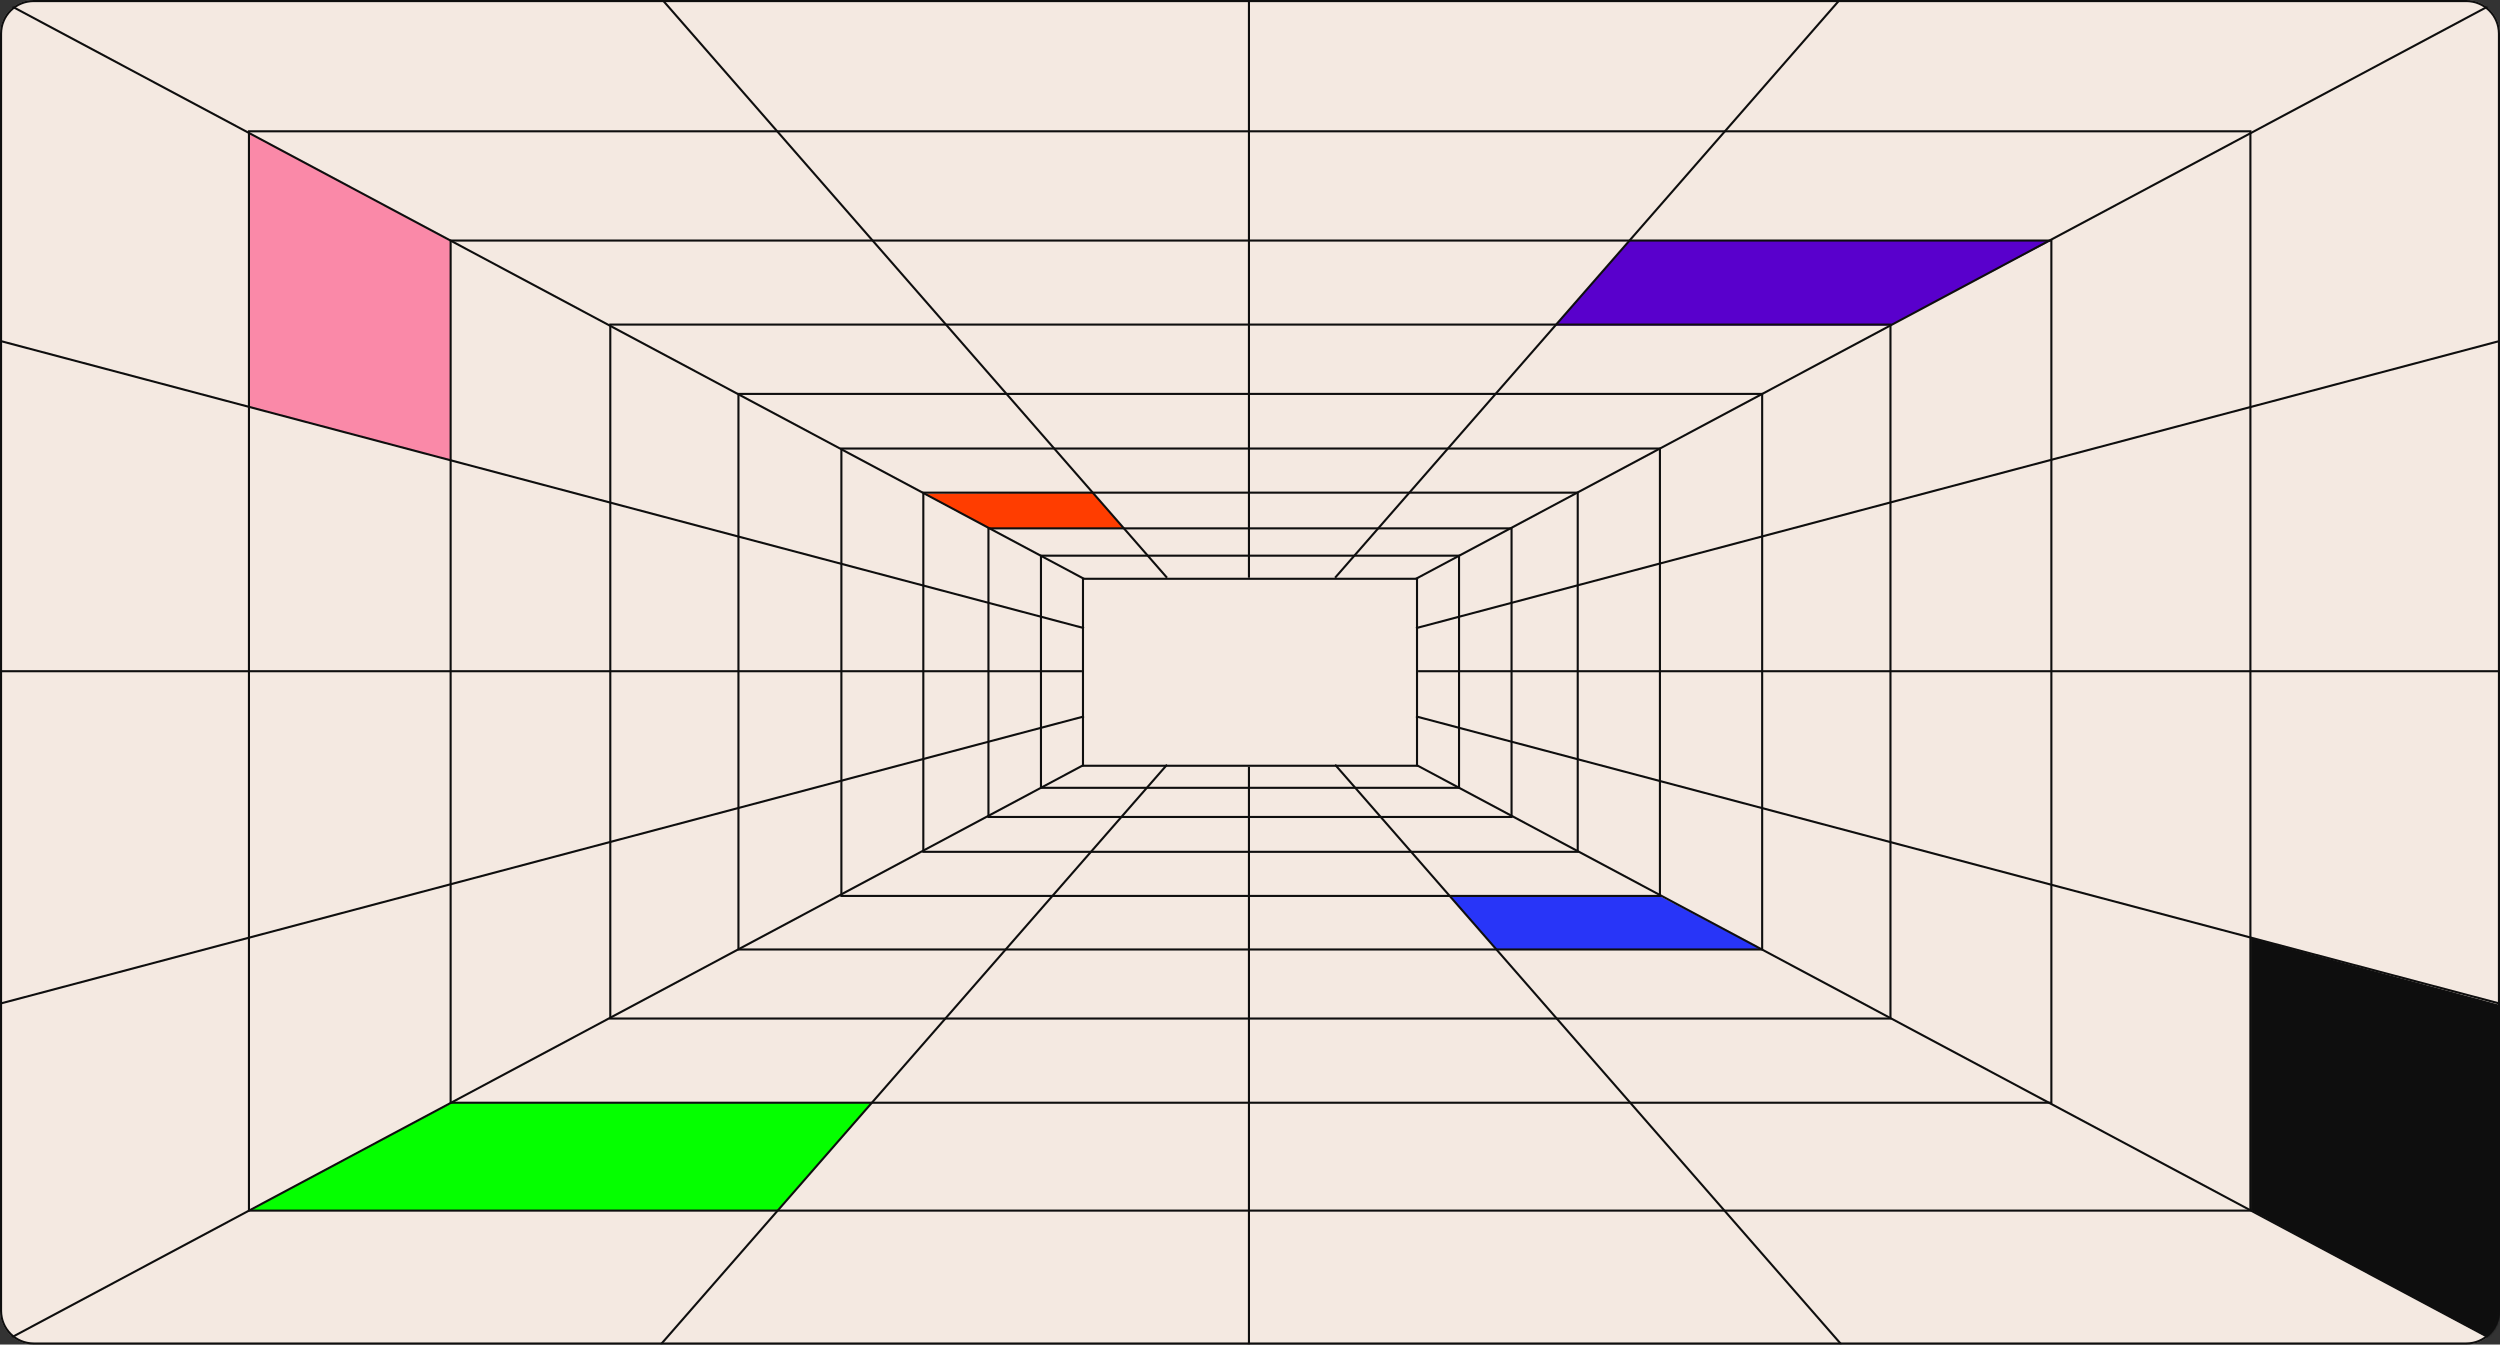
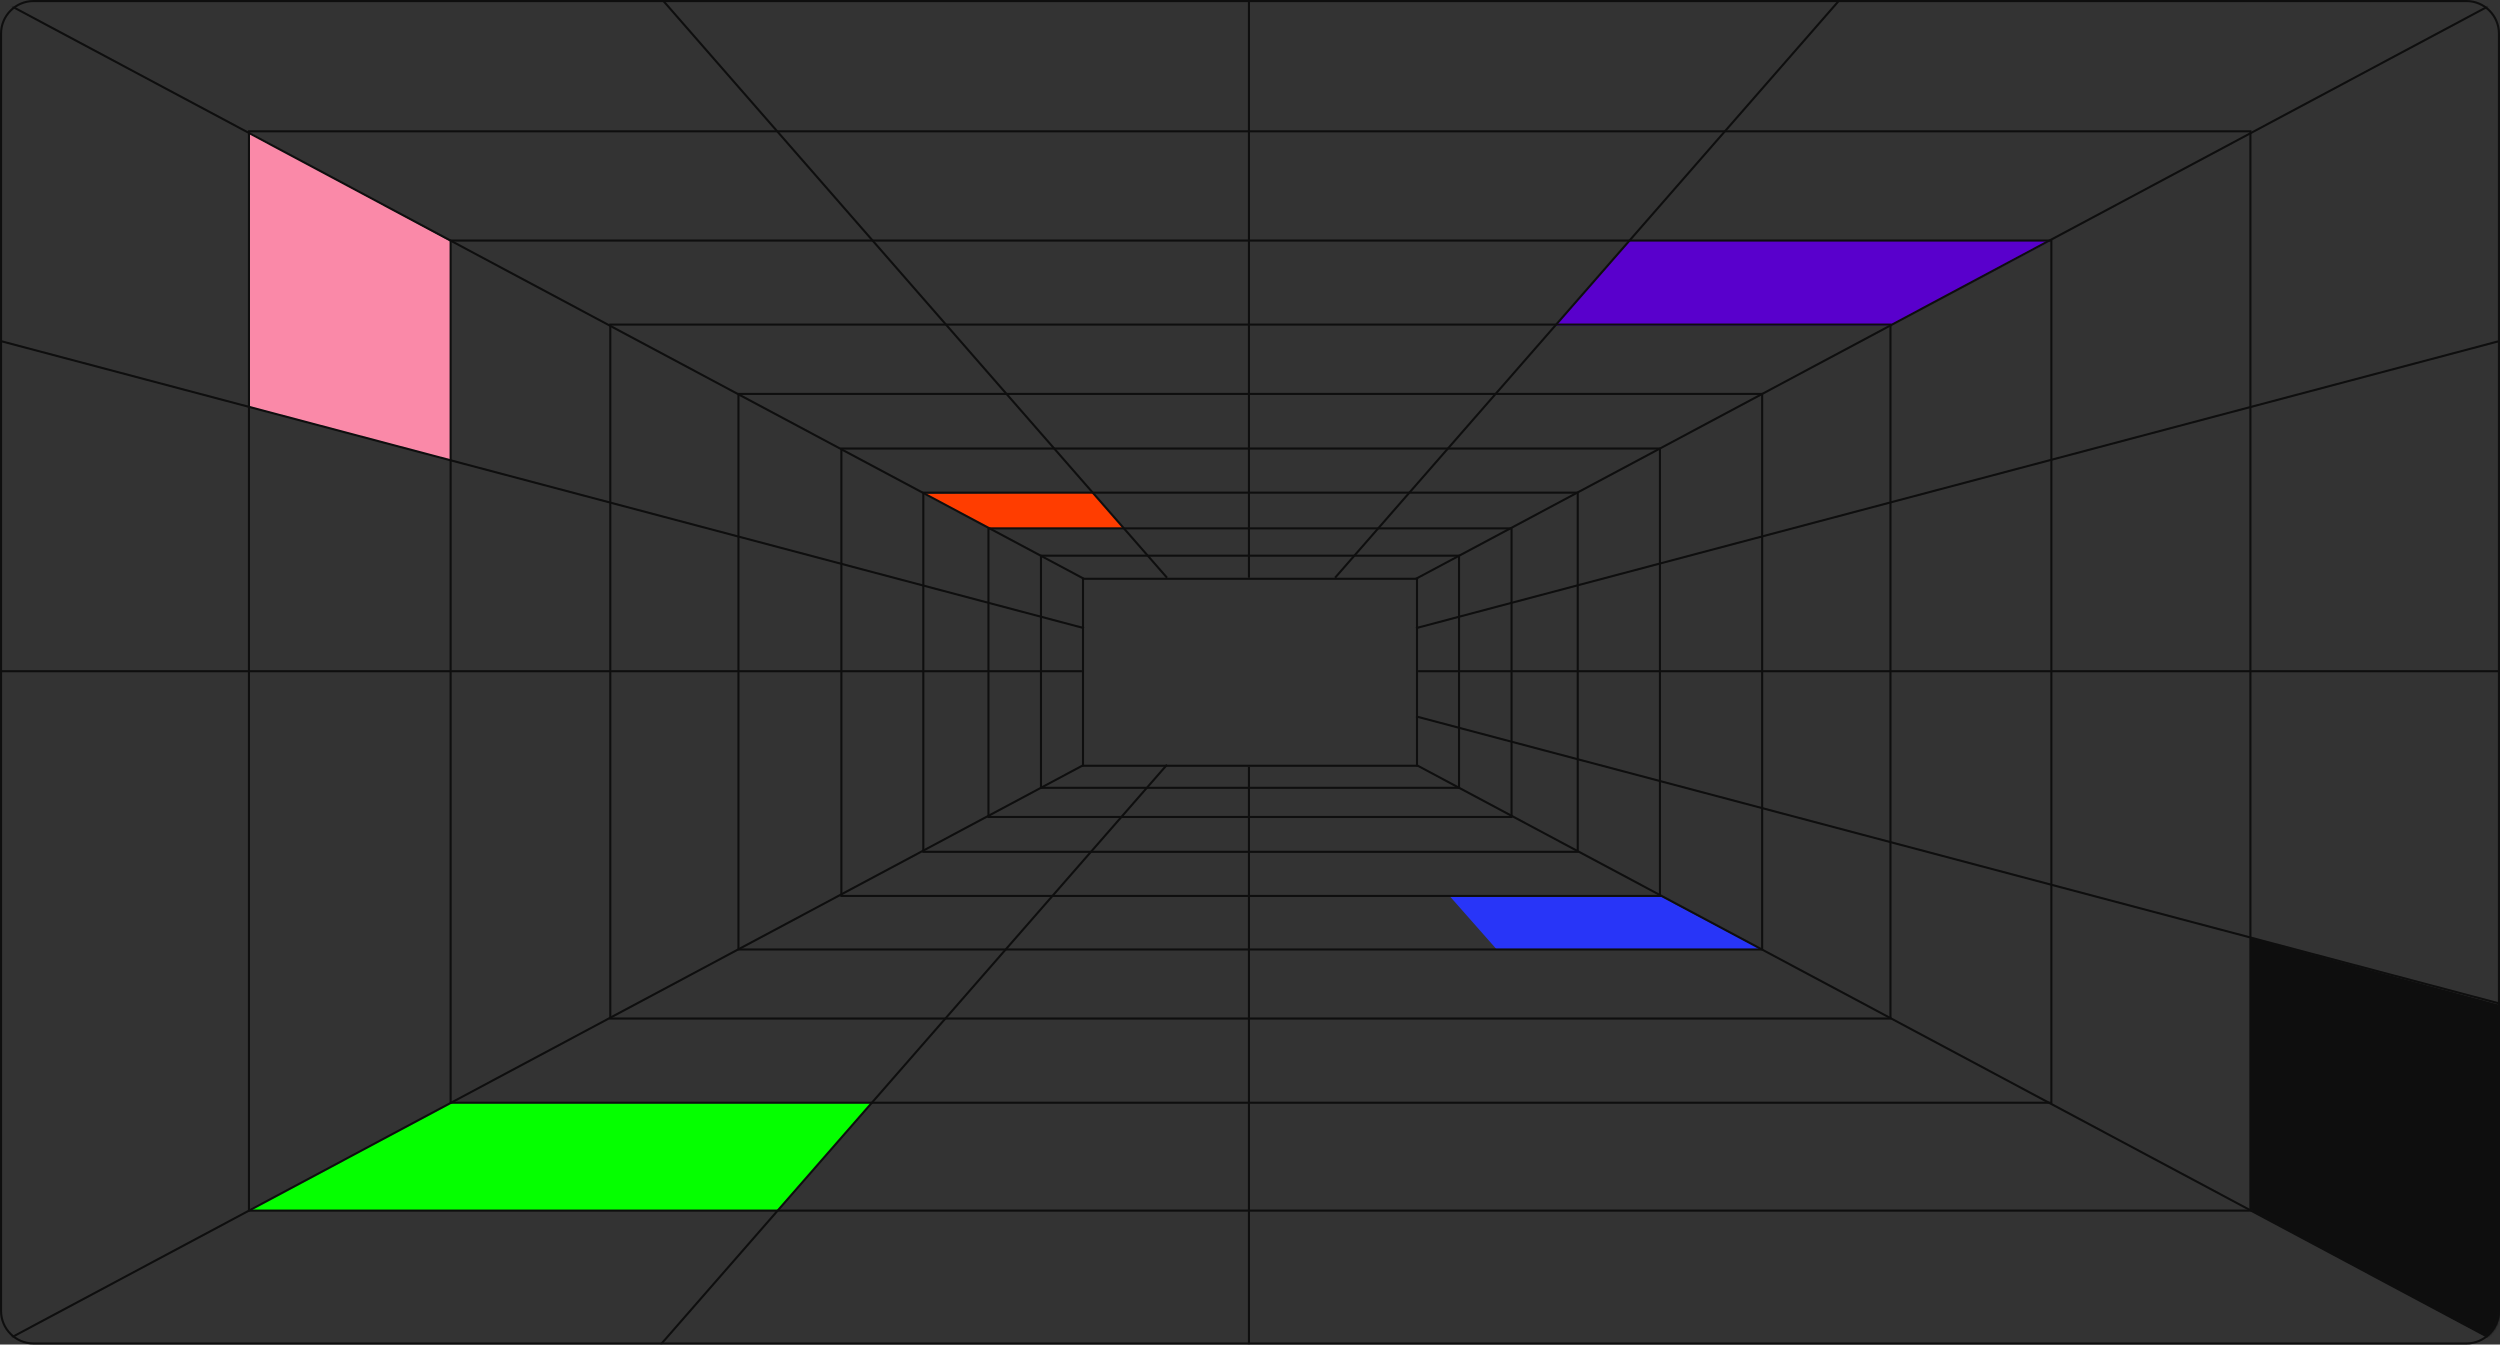
<svg xmlns="http://www.w3.org/2000/svg" width="1190" height="640" viewBox="0 0 1190 640" fill="none">
  <rect x="0" y="0" width="1190" height="640" fill="#333333" stroke="none" />
  <g clip-path="url(#clip0_1160_218)">
    <mask id="mask0_1160_218" style="mask-type:luminance" maskUnits="userSpaceOnUse" x="0" y="0" width="1190" height="640">
      <path d="M1174 0H16C7.163 0 0 7.163 0 16V624C0 632.837 7.163 640 16 640H1174C1182.84 640 1190 632.837 1190 624V16C1190 7.163 1182.84 0 1174 0Z" fill="white" />
    </mask>
    <g mask="url(#mask0_1160_218)">
-       <path d="M1174 0H16C7.163 0 0 7.163 0 16V624C0 632.837 7.163 640 16 640H1174C1182.84 640 1190 632.837 1190 624V16C1190 7.163 1182.84 0 1174 0Z" fill="#F4E9E1" />
      <path d="M118.5 193.5V63L214.5 115V219L118.5 193.5Z" fill="#FA89A8" />
      <path d="M520 234.5L439.5 235L471 251.5H535L520 234.5Z" fill="#FF3D00" />
      <path d="M1190.5 478.5L1071.5 446.5V576L1190.5 640V478.5Z" fill="#0E0E0E" />
      <path d="M976.5 114.5H776L740 155H899.5L976.5 114.5Z" fill="#5900CC" />
      <path d="M838.5 452L790 426.5H690L712.5 452H838.5Z" fill="#2835F8" />
      <path d="M415 525H215L119 576H370L415 525Z" fill="#05FF00" />
      <path d="M674.5 275.5H515.5V364.5H674.5V275.5Z" stroke="#0E0E0E" />
      <path d="M694.5 264.5H495.5V375H694.5V264.5Z" stroke="#0E0E0E" />
      <path d="M719.5 251.5H470.5V388.875H719.5V251.5Z" stroke="#0E0E0E" />
      <path d="M751 234.5H439.5V405.469H751V234.5Z" stroke="#0E0E0E" />
      <path d="M790.125 213.5H400.5V426.461H790.125V213.5Z" stroke="#0E0E0E" />
      <path d="M838.788 187.5H351.5V451.955H838.788V187.5Z" stroke="#0E0E0E" />
      <path d="M899.862 154.5H290.5V484.82H899.862V154.5Z" stroke="#0E0E0E" />
      <path d="M976.45 114.5H214.5V524.898H976.45V114.5Z" stroke="#0E0E0E" />
      <path d="M1071.19 62.5H118.5V576.248H1071.19V62.5Z" stroke="#0E0E0E" />
      <path d="M0 0.026L516 275.526" stroke="#0E0E0E" />
      <path d="M1189.99 0L673.986 275.5" stroke="#0E0E0E" />
      <path d="M0 639.526L516 364.026" stroke="#0E0E0E" />
      <path d="M1189.99 639.526L673.986 364.026" stroke="#0E0E0E" />
      <path d="M0 319.5H515" stroke="#0E0E0E" />
      <path d="M675 319.5H1190" stroke="#0E0E0E" />
      <path d="M594.5 275V0" stroke="#0E0E0E" />
      <path d="M635.5 275L876.5 -1" stroke="#0E0E0E" />
      <path d="M674 299L1191 162" stroke="#0E0E0E" />
      <path d="M674 341L1191 478" stroke="#0E0E0E" />
-       <path d="M516 341L-1 478" stroke="#0E0E0E" />
      <path d="M516 299L-1 162" stroke="#0E0E0E" />
-       <path d="M635.5 364L876.5 640" stroke="#0E0E0E" />
      <path d="M555.5 275L314.5 -1" stroke="#0E0E0E" />
      <path d="M555.5 364L314.5 640" stroke="#0E0E0E" />
      <path d="M594.5 640V365" stroke="#0E0E0E" />
    </g>
    <path d="M1174 0.5H16C7.44 0.5 0.5 7.44 0.5 16V624C0.5 632.56 7.44 639.5 16 639.5H1174C1182.56 639.5 1189.5 632.56 1189.5 624V16C1189.5 7.44 1182.56 0.5 1174 0.5Z" stroke="#0E0E0E" />
  </g>
  <defs>
    <clipPath id="clip0_1160_218">
      <rect width="1190" height="640" fill="white" />
    </clipPath>
  </defs>
</svg>